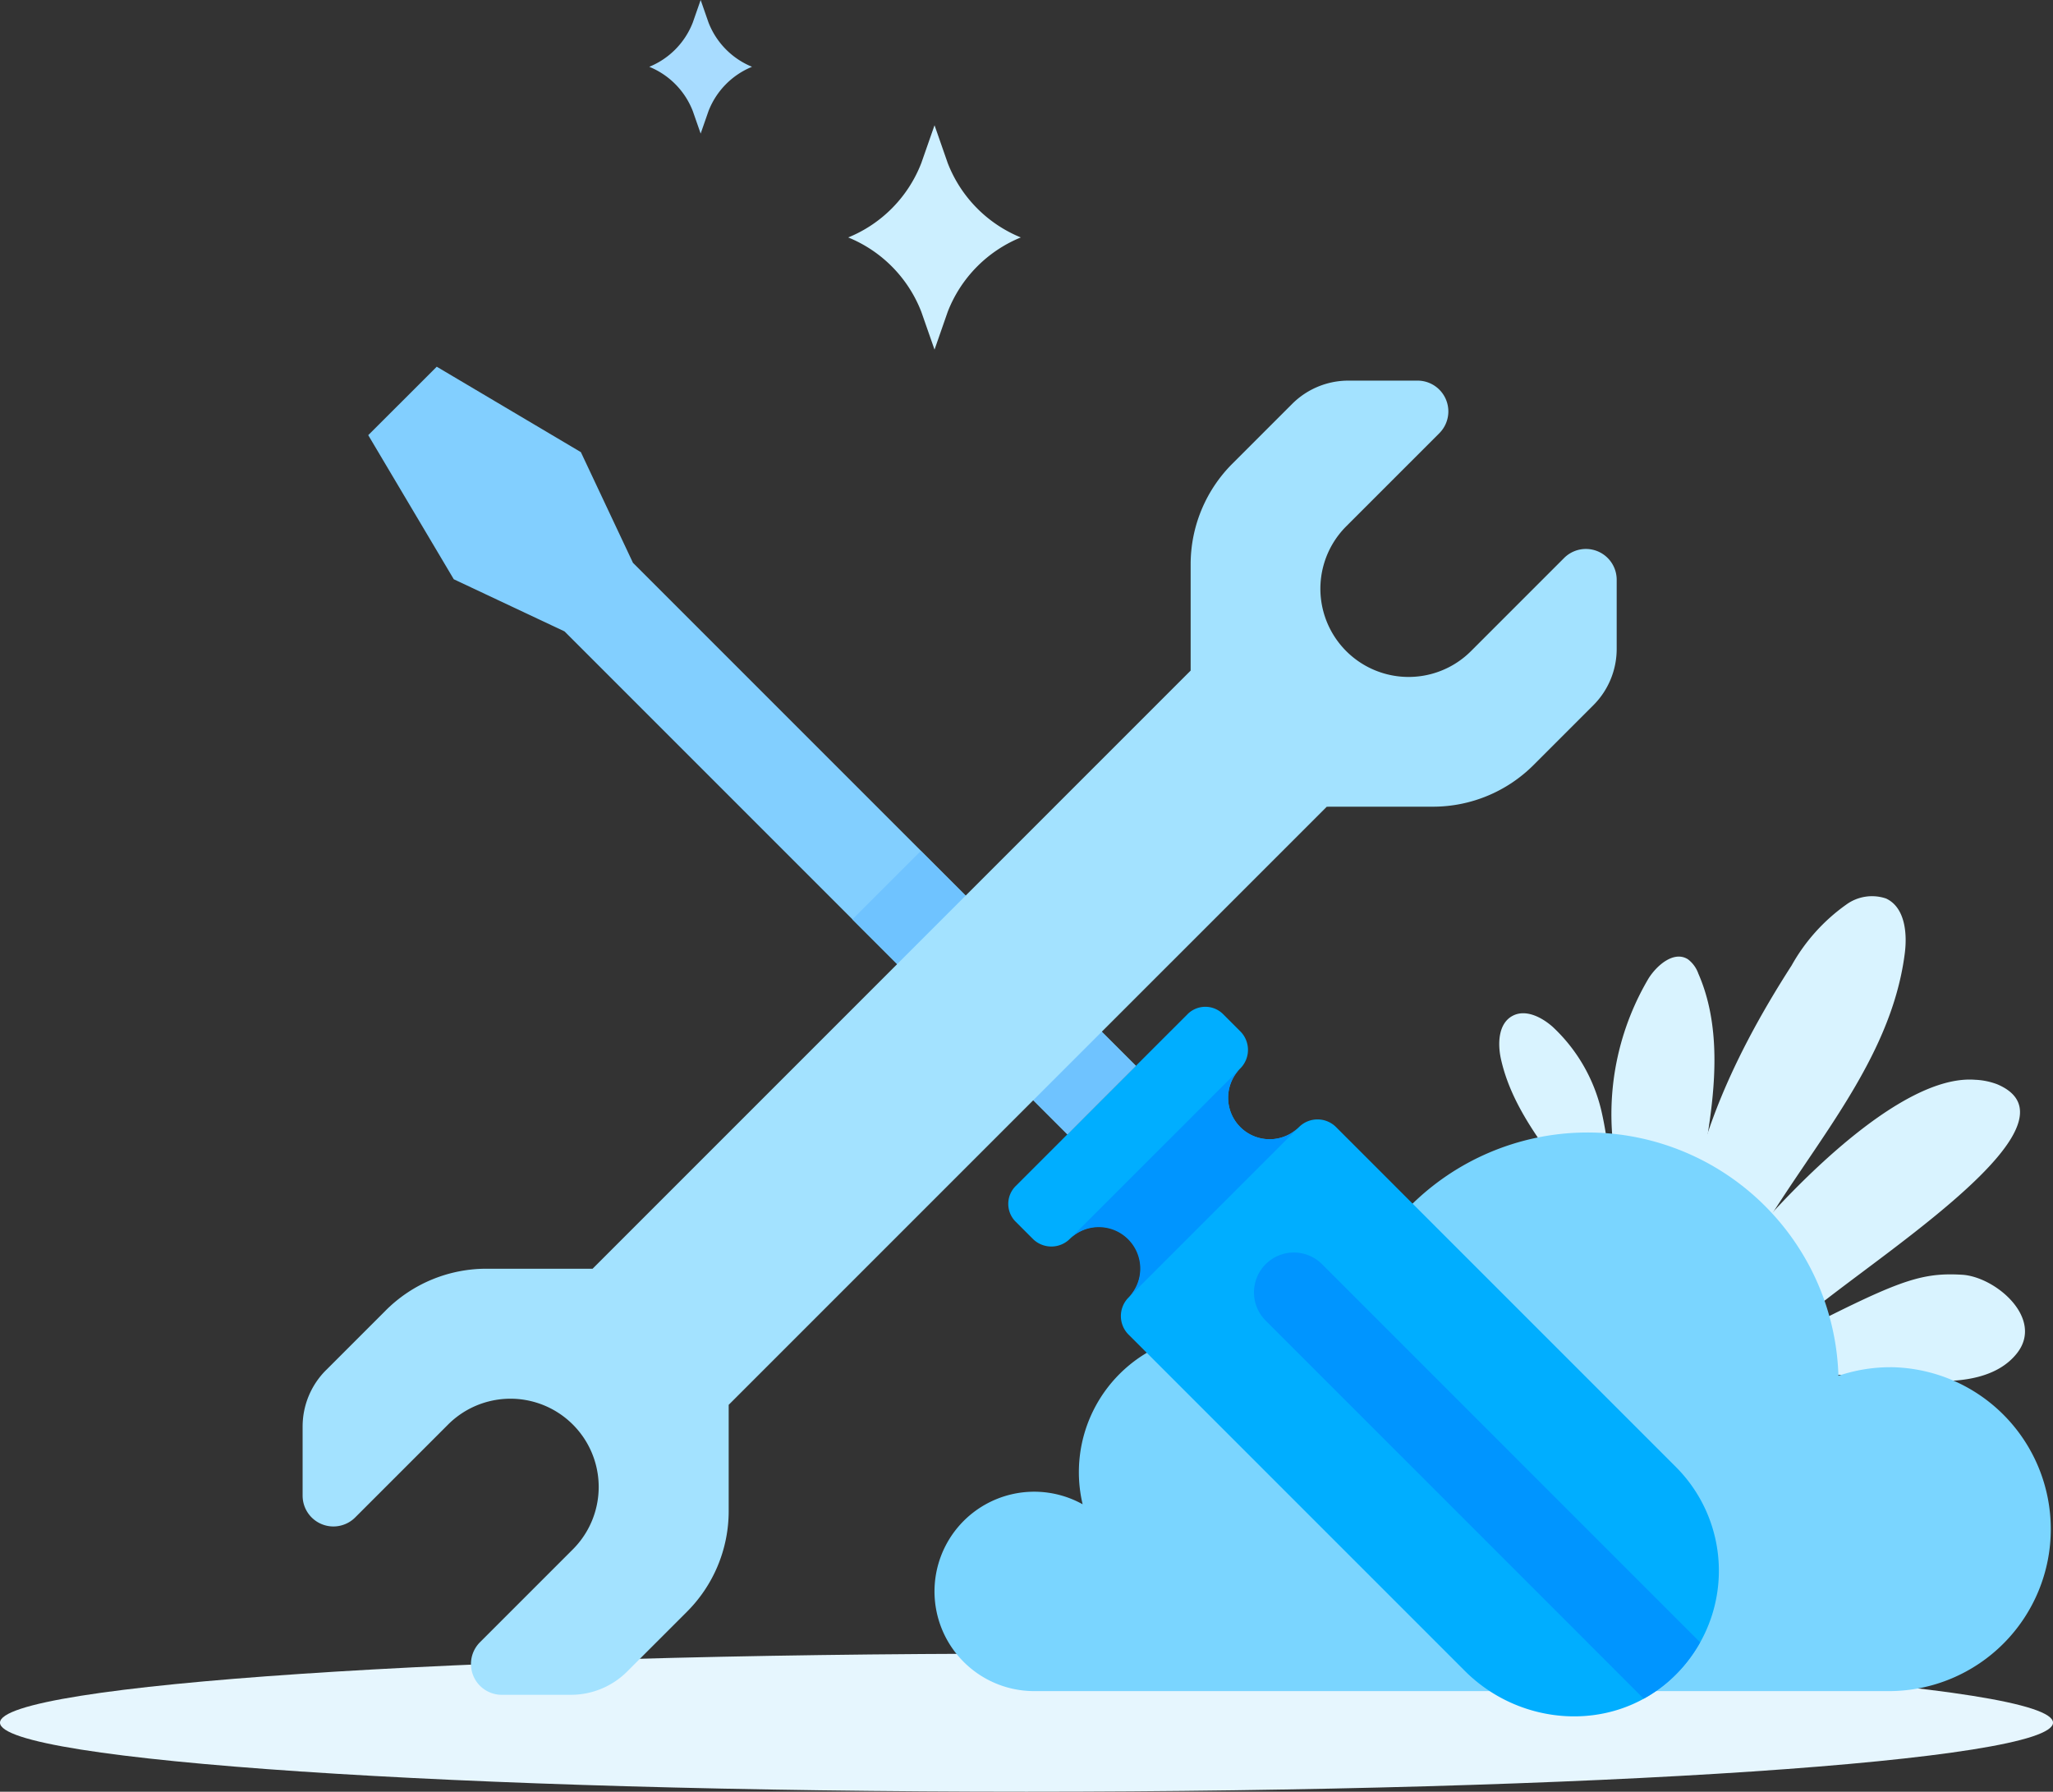
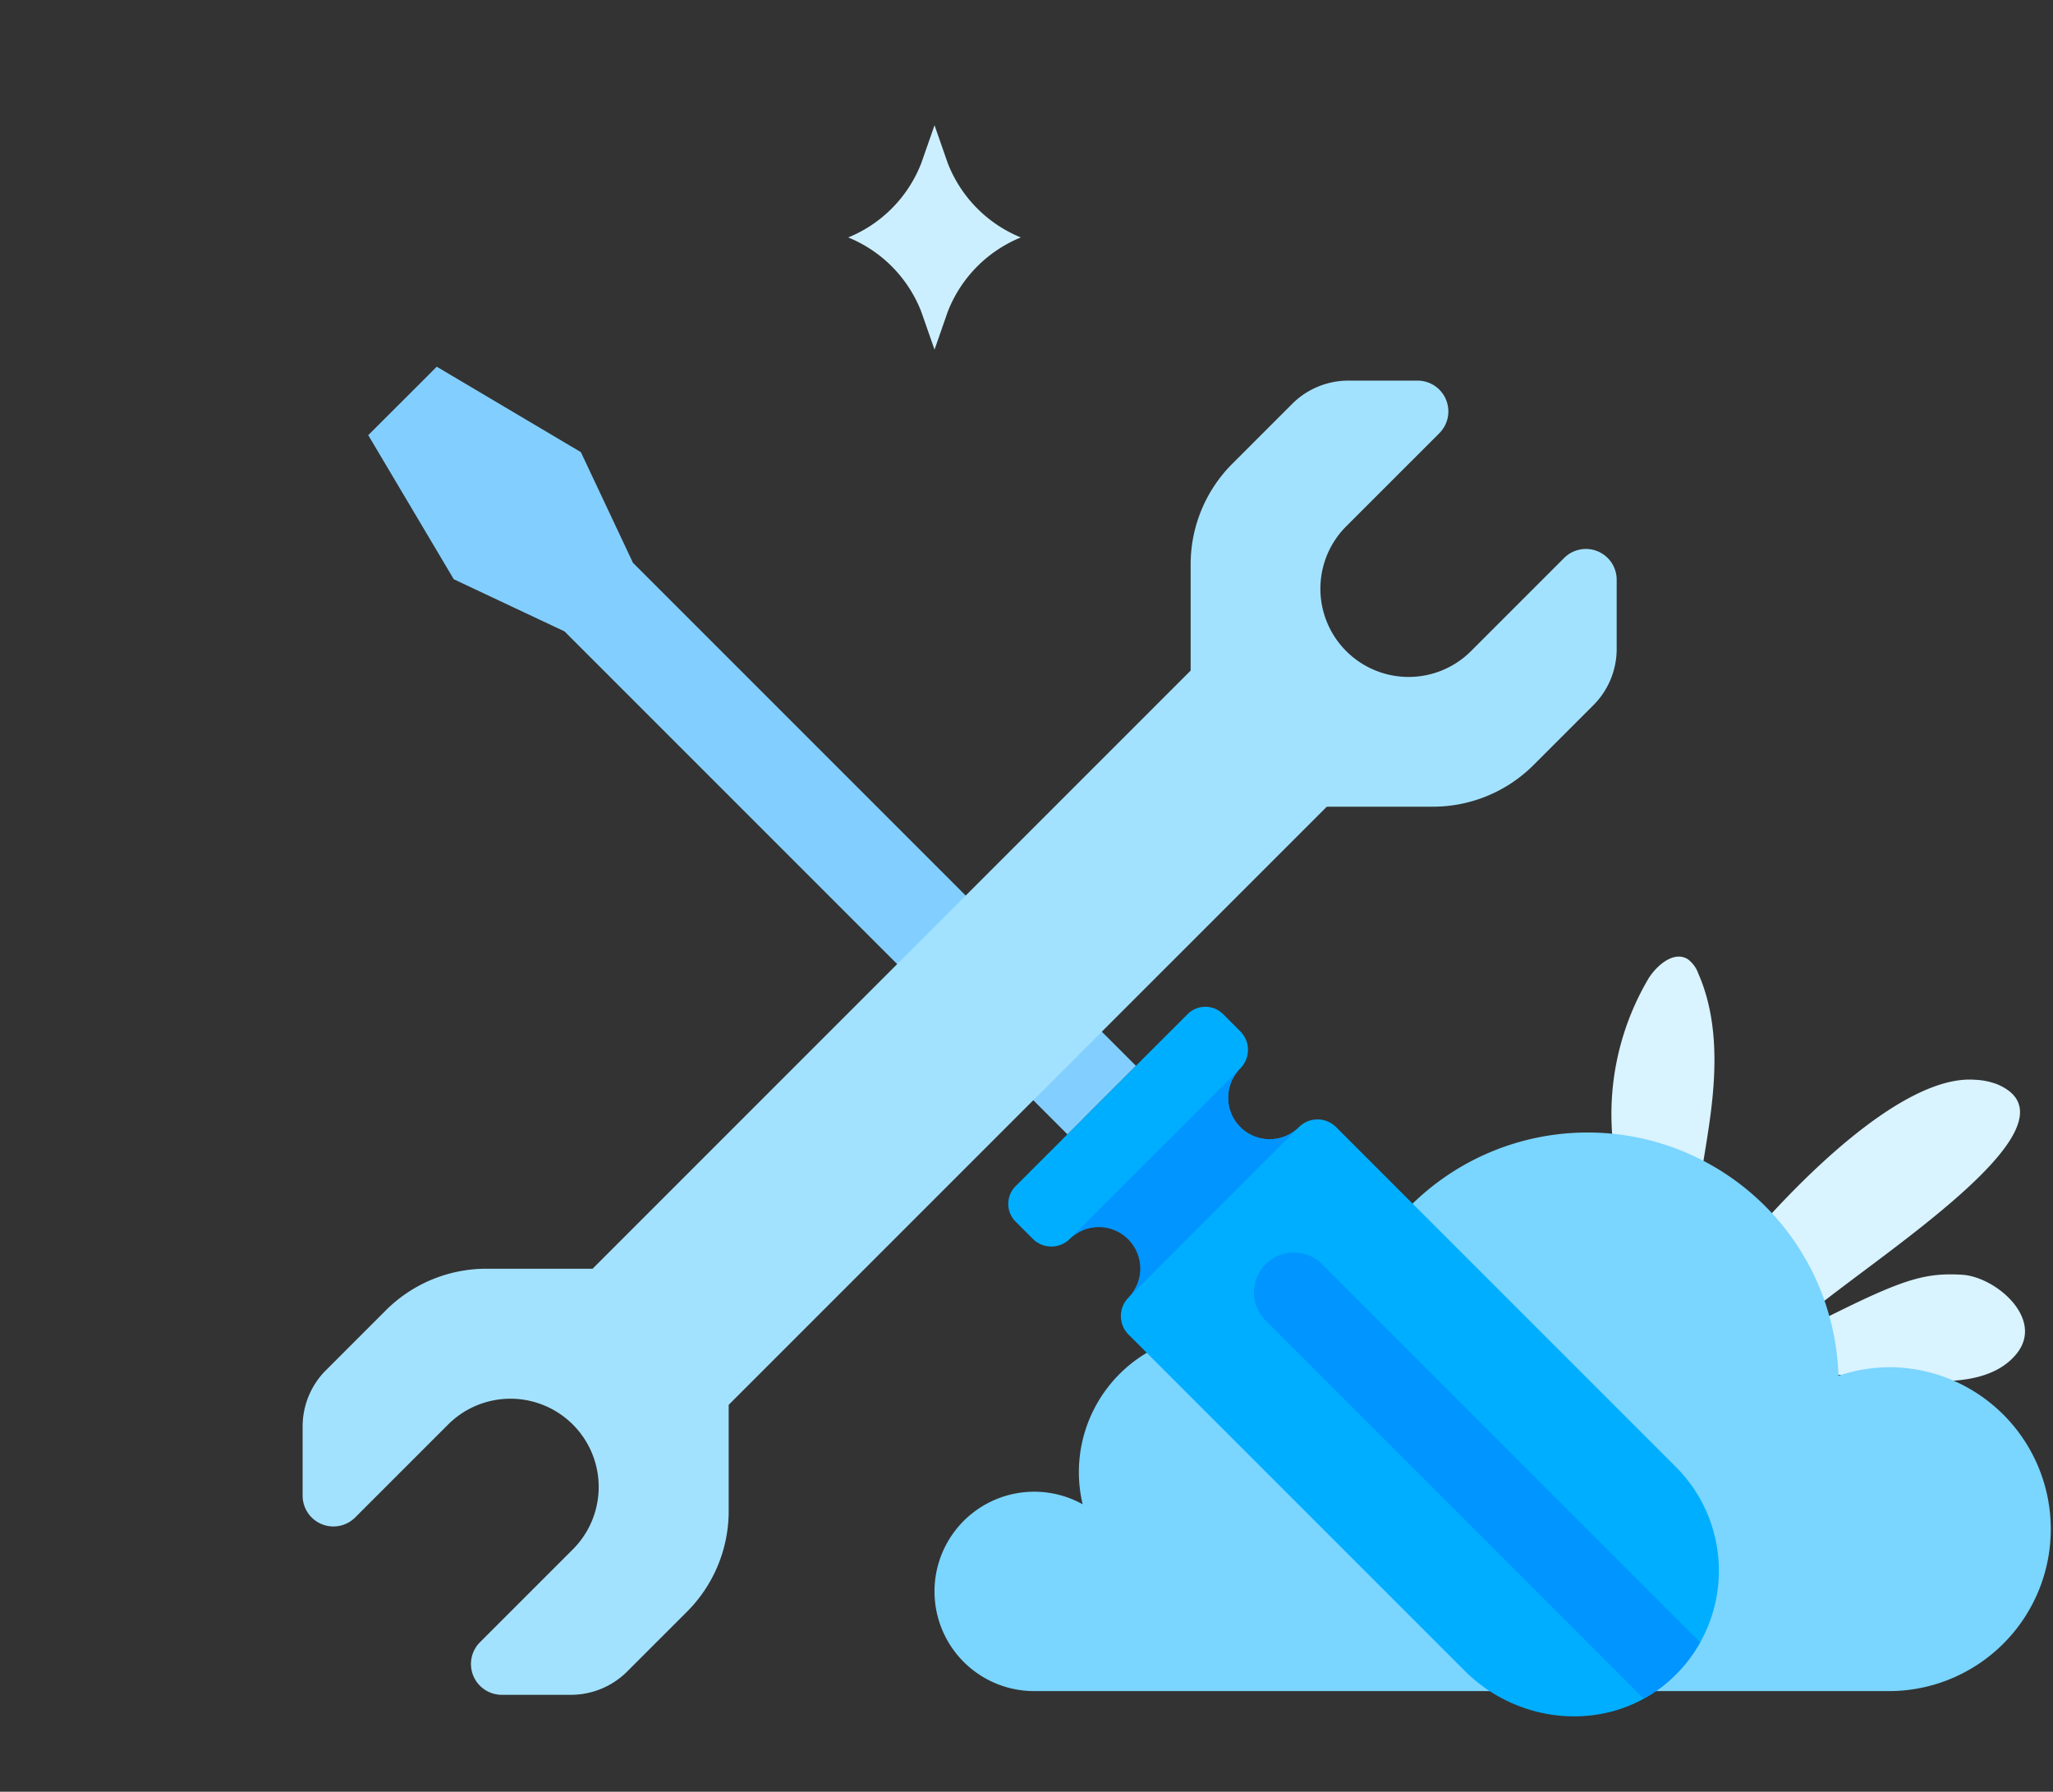
<svg xmlns="http://www.w3.org/2000/svg" width="191.998" height="167.55" viewBox="0 0 191.998 167.55">
  <rect x="0" y="0" width="191.998" height="167.55" fill="#333333" stroke="none" />
  <defs>
    <style>.a{fill:#e6f6fe;}.b{fill:#d9f3ff;}.c{fill:#7ad5ff;}.d{fill:#ccefff;}.e{fill:#a8dcff;}.f{fill:#00aeff;}.g{fill:#82cfff;}.h{fill:#0095ff;}.i{fill:#6fc3ff;}.j{fill:#a3e2ff;}</style>
  </defs>
  <g transform="translate(-3064.067 -4372.608)">
-     <path class="a" d="M3064.067,4533.7c0,3.566,42.978,6.456,96,6.456s96-2.89,96-6.456-42.981-6.452-96-6.452S3064.067,4530.137,3064.067,4533.7Z" />
-     <path class="b" d="M3221.588,4492.795c-.493-10.675,4.248-20.913,10.03-29.9a17.321,17.321,0,0,1,5.1-5.686,4.089,4.089,0,0,1,3.737-.577c1.746.814,1.993,3.192,1.752,5.1-1.526,12.074-11.871,20.987-16.642,32.184" />
-     <path class="b" d="M3214.546,4485.8a31.526,31.526,0,0,0-.7-9.243,15.615,15.615,0,0,0-4.583-7.936c-1.035-.909-2.525-1.665-3.74-1.018-1.336.712-1.412,2.595-1.079,4.071,1.819,8.082,10.133,13.508,11.84,21.613" />
    <path class="b" d="M3217.324,4492.7a64.624,64.624,0,0,1-2.518-14.5,24.947,24.947,0,0,1,3.447-14.116c.817-1.276,2.4-2.585,3.675-1.767a2.88,2.88,0,0,1,.969,1.336c1.772,4.042,1.719,8.647,1.161,13.025s-1.587,8.712-1.66,13.126a3.733,3.733,0,0,0,.338,1.92,1.385,1.385,0,0,0,1.662.686,1.892,1.892,0,0,0,.748-.791c1.046-1.723,14.927-18.707,23.634-18.038a6.567,6.567,0,0,1,2.069.422c10.092,4.28-18.88,20.542-19.849,23.77,10.343-5.28,12.479-6.2,16.553-5.96,3.137.181,7.731,4.107,5.122,7.367-1.8,2.257-5.051,2.676-7.938,2.563-3.149-.126-6.288-.677-9.442-.551s-6.441,1.043-8.587,3.357" />
    <path class="c" d="M3240.835,4500.461a15.12,15.12,0,0,0-4.837.8,23.467,23.467,0,0,0-46.923.691c0,.593.029,1.178.073,1.759a12.983,12.983,0,0,0-23.832,9.567,9.323,9.323,0,1,0-4.53,17.471h80.049a15.146,15.146,0,0,0,0-30.291Z" />
    <path class="d" d="M3150.233,4387.845l1.232-3.525,1.229,3.525a12.317,12.317,0,0,0,6.841,6.967h0a12.315,12.315,0,0,0-6.841,6.964l-1.229,3.527-1.232-3.527a12.31,12.31,0,0,0-6.84-6.964h0A12.312,12.312,0,0,0,3150.233,4387.845Z" />
-     <path class="e" d="M3128.86,4374.707l.733-2.1.732,2.1a7.34,7.34,0,0,0,4.073,4.147h0a7.336,7.336,0,0,0-4.073,4.146l-.732,2.1-.733-2.1a7.331,7.331,0,0,0-4.073-4.146h0A7.335,7.335,0,0,0,3128.86,4374.707Z" />
    <path class="f" d="M3180.06,4469.051l-1.606-1.606a2.352,2.352,0,0,0-3.325,0l-16.08,16.08a2.352,2.352,0,0,0,0,3.325l1.606,1.606a2.453,2.453,0,0,0,3.469,0h0a3.88,3.88,0,0,1,5.487,0h0a3.877,3.877,0,0,1,0,5.486h0a2.454,2.454,0,0,0,0,3.47l31.451,31.45c5.168,5.169,13.58,5.781,19.069.957a13.722,13.722,0,0,0,.668-20.029l-31.782-31.784a2.456,2.456,0,0,0-3.47,0h0a3.878,3.878,0,0,1-5.487,0h0a3.876,3.876,0,0,1,0-5.485h0A2.454,2.454,0,0,0,3180.06,4469.051Z" />
    <path class="g" d="M3104.911,4406.9l-3.2,3.2-3.206,3.2,8,13.476,10.353,4.874,47.034,47.034,3.2-3.205,3.206-3.205-47.035-47.034-4.873-10.352Z" />
    <path class="h" d="M3169.611,4493.942l15.936-15.936a3.879,3.879,0,0,1-5.487-5.485l-15.936,15.935a3.88,3.88,0,0,1,5.487,5.486Z" />
    <path class="h" d="M3187.722,4490.844a3.729,3.729,0,1,0-5.273,5.274l35.337,35.339a13.111,13.111,0,0,0,2.345-1.638,13.715,13.715,0,0,0,2.932-3.634Z" />
-     <path class="i" d="M3163.885,4478.69l3.2-3.205,3.206-3.205-20.1-20.1-6.409,6.41Z" />
    <path class="j" d="M3198.078,4448.044a13.308,13.308,0,0,0,9.412-3.9l5.589-5.589a7.443,7.443,0,0,0,2.182-5.266v-6.464a2.88,2.88,0,0,0-4.917-2.038l-8.708,8.708a8.251,8.251,0,0,1-11.669-11.669l8.708-8.708a2.881,2.881,0,0,0-2.038-4.917h-6.463a7.443,7.443,0,0,0-5.267,2.181l-5.59,5.589a13.313,13.313,0,0,0-3.9,9.411v9.935l-55.931,55.934h-9.934a13.3,13.3,0,0,0-9.411,3.9l-5.591,5.59a7.446,7.446,0,0,0-2.182,5.266v6.465a2.88,2.88,0,0,0,4.917,2.036l8.708-8.707a8.252,8.252,0,0,1,11.671,11.669l-8.709,8.708a2.881,2.881,0,0,0,2.039,4.917h6.462a7.446,7.446,0,0,0,5.268-2.182l5.59-5.589a13.305,13.305,0,0,0,3.9-9.41v-9.935l55.933-55.931Z" />
  </g>
</svg>